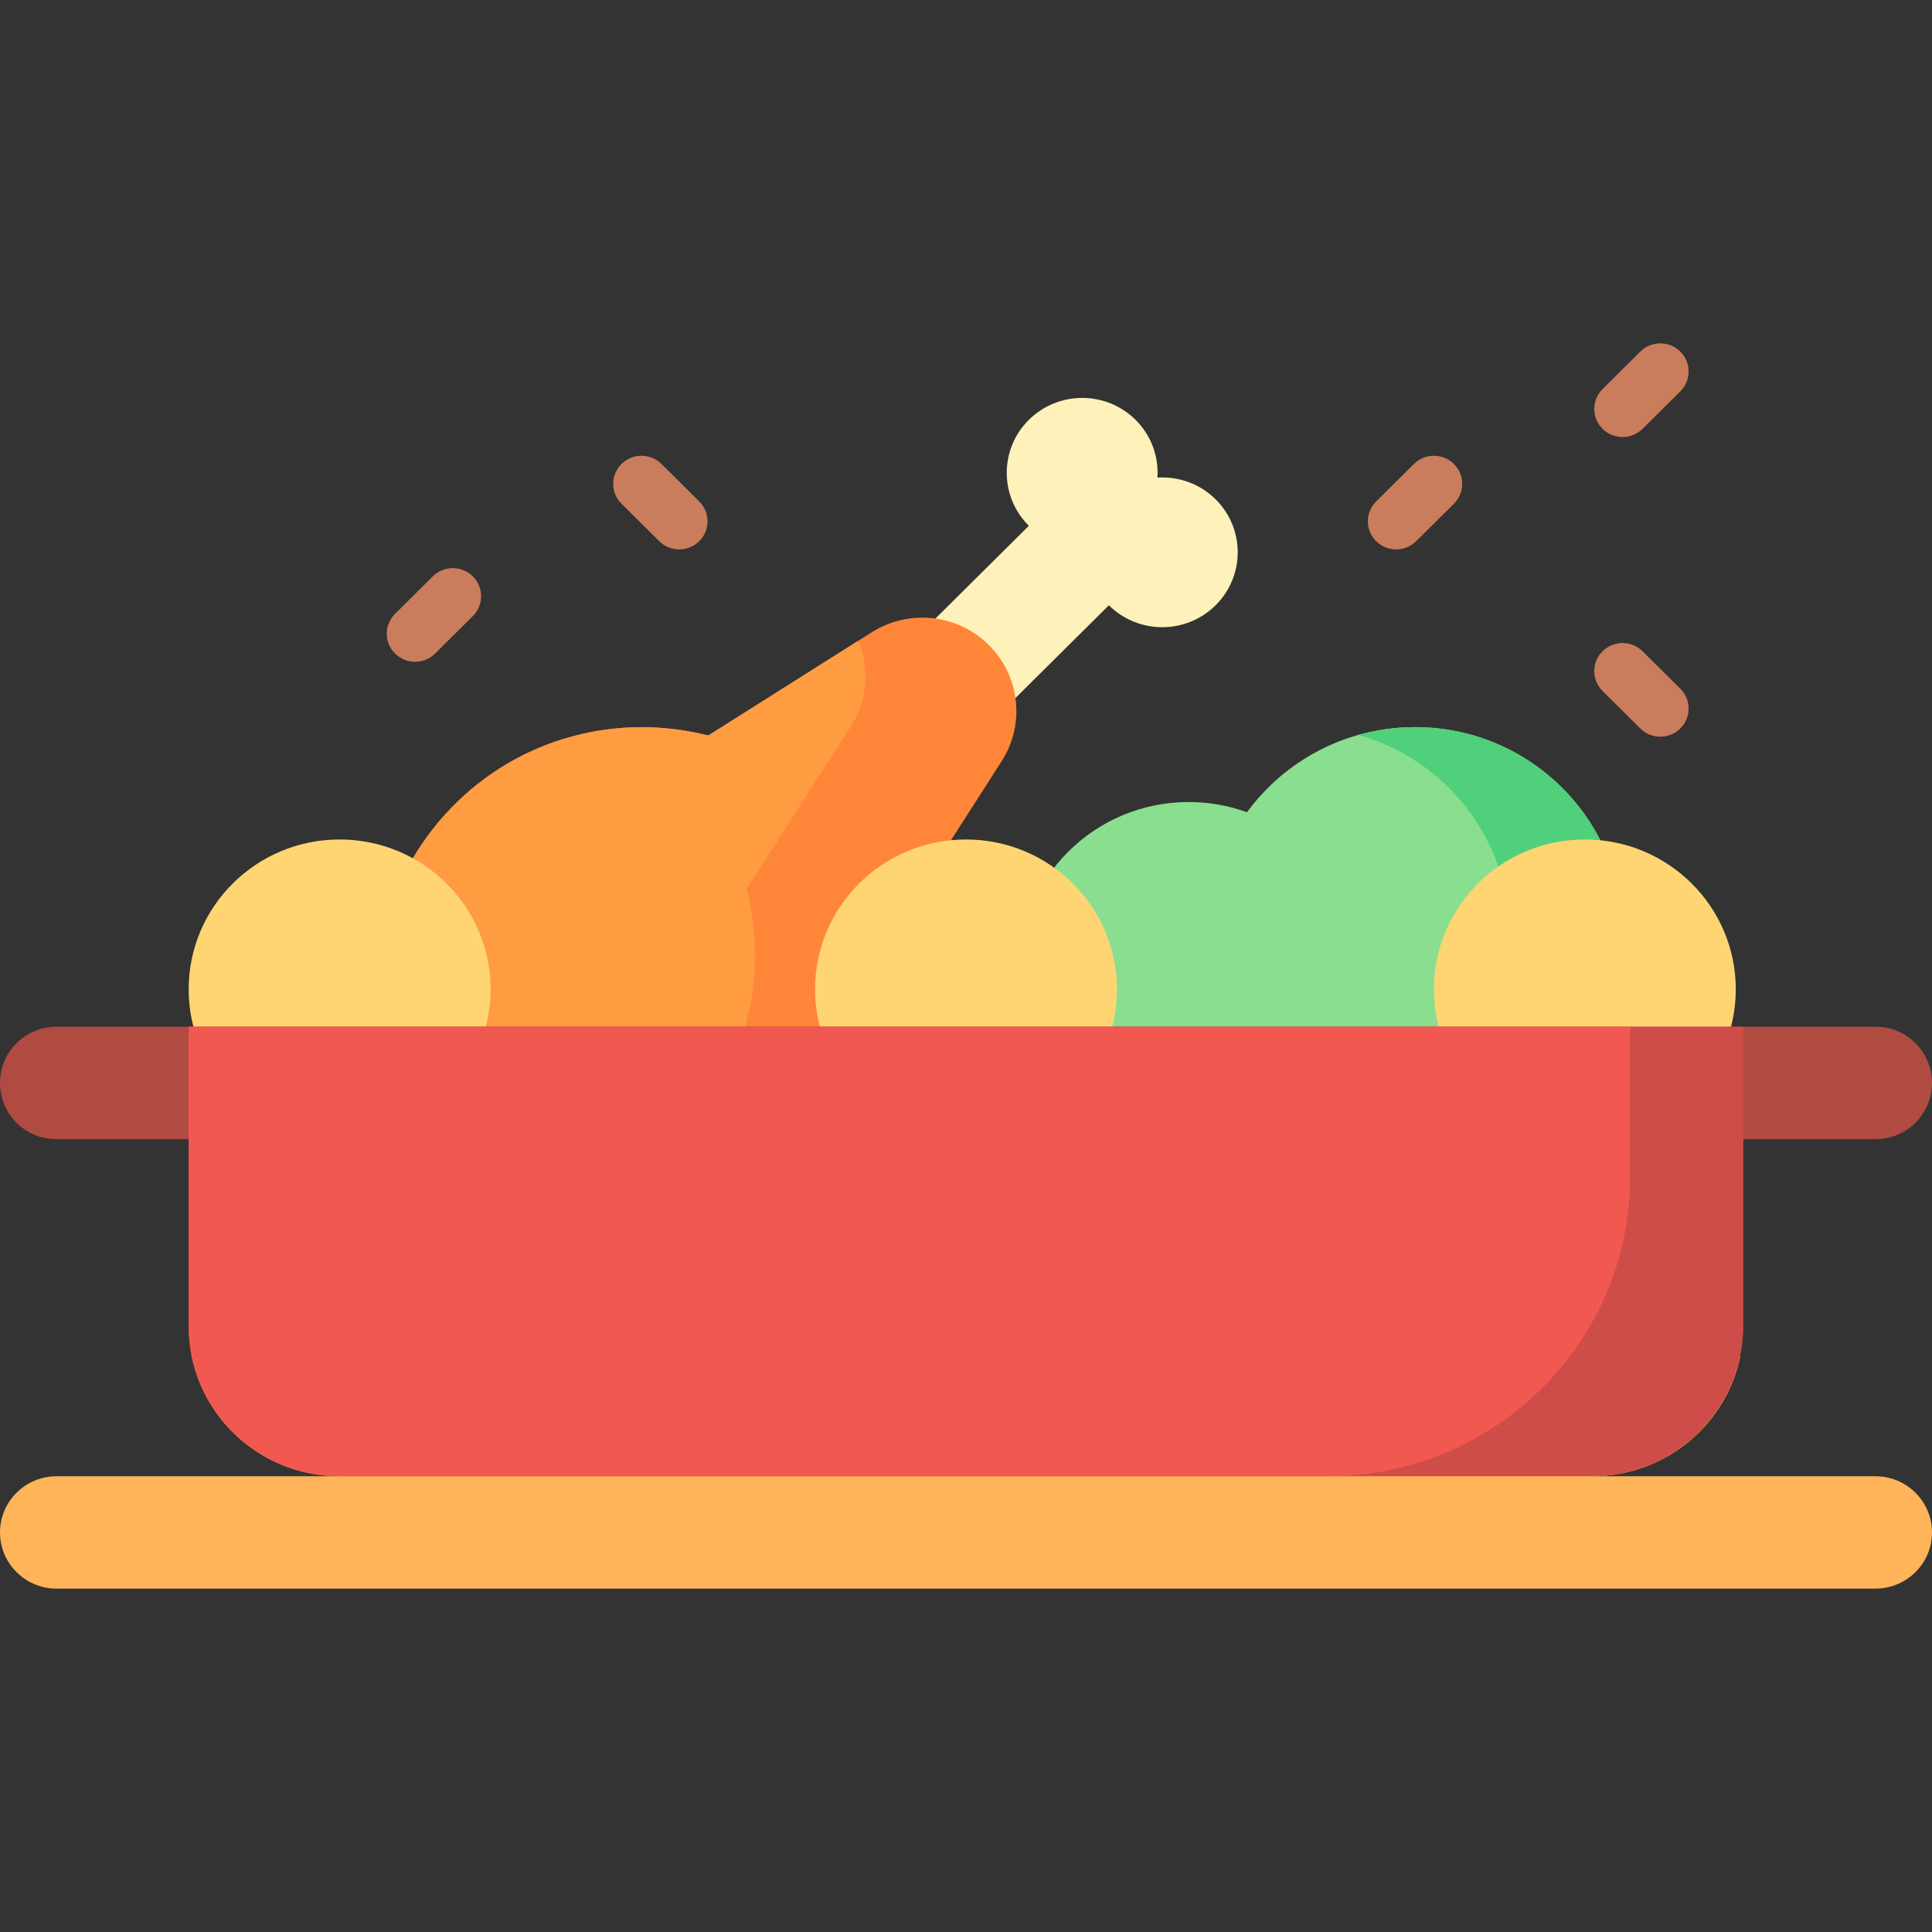
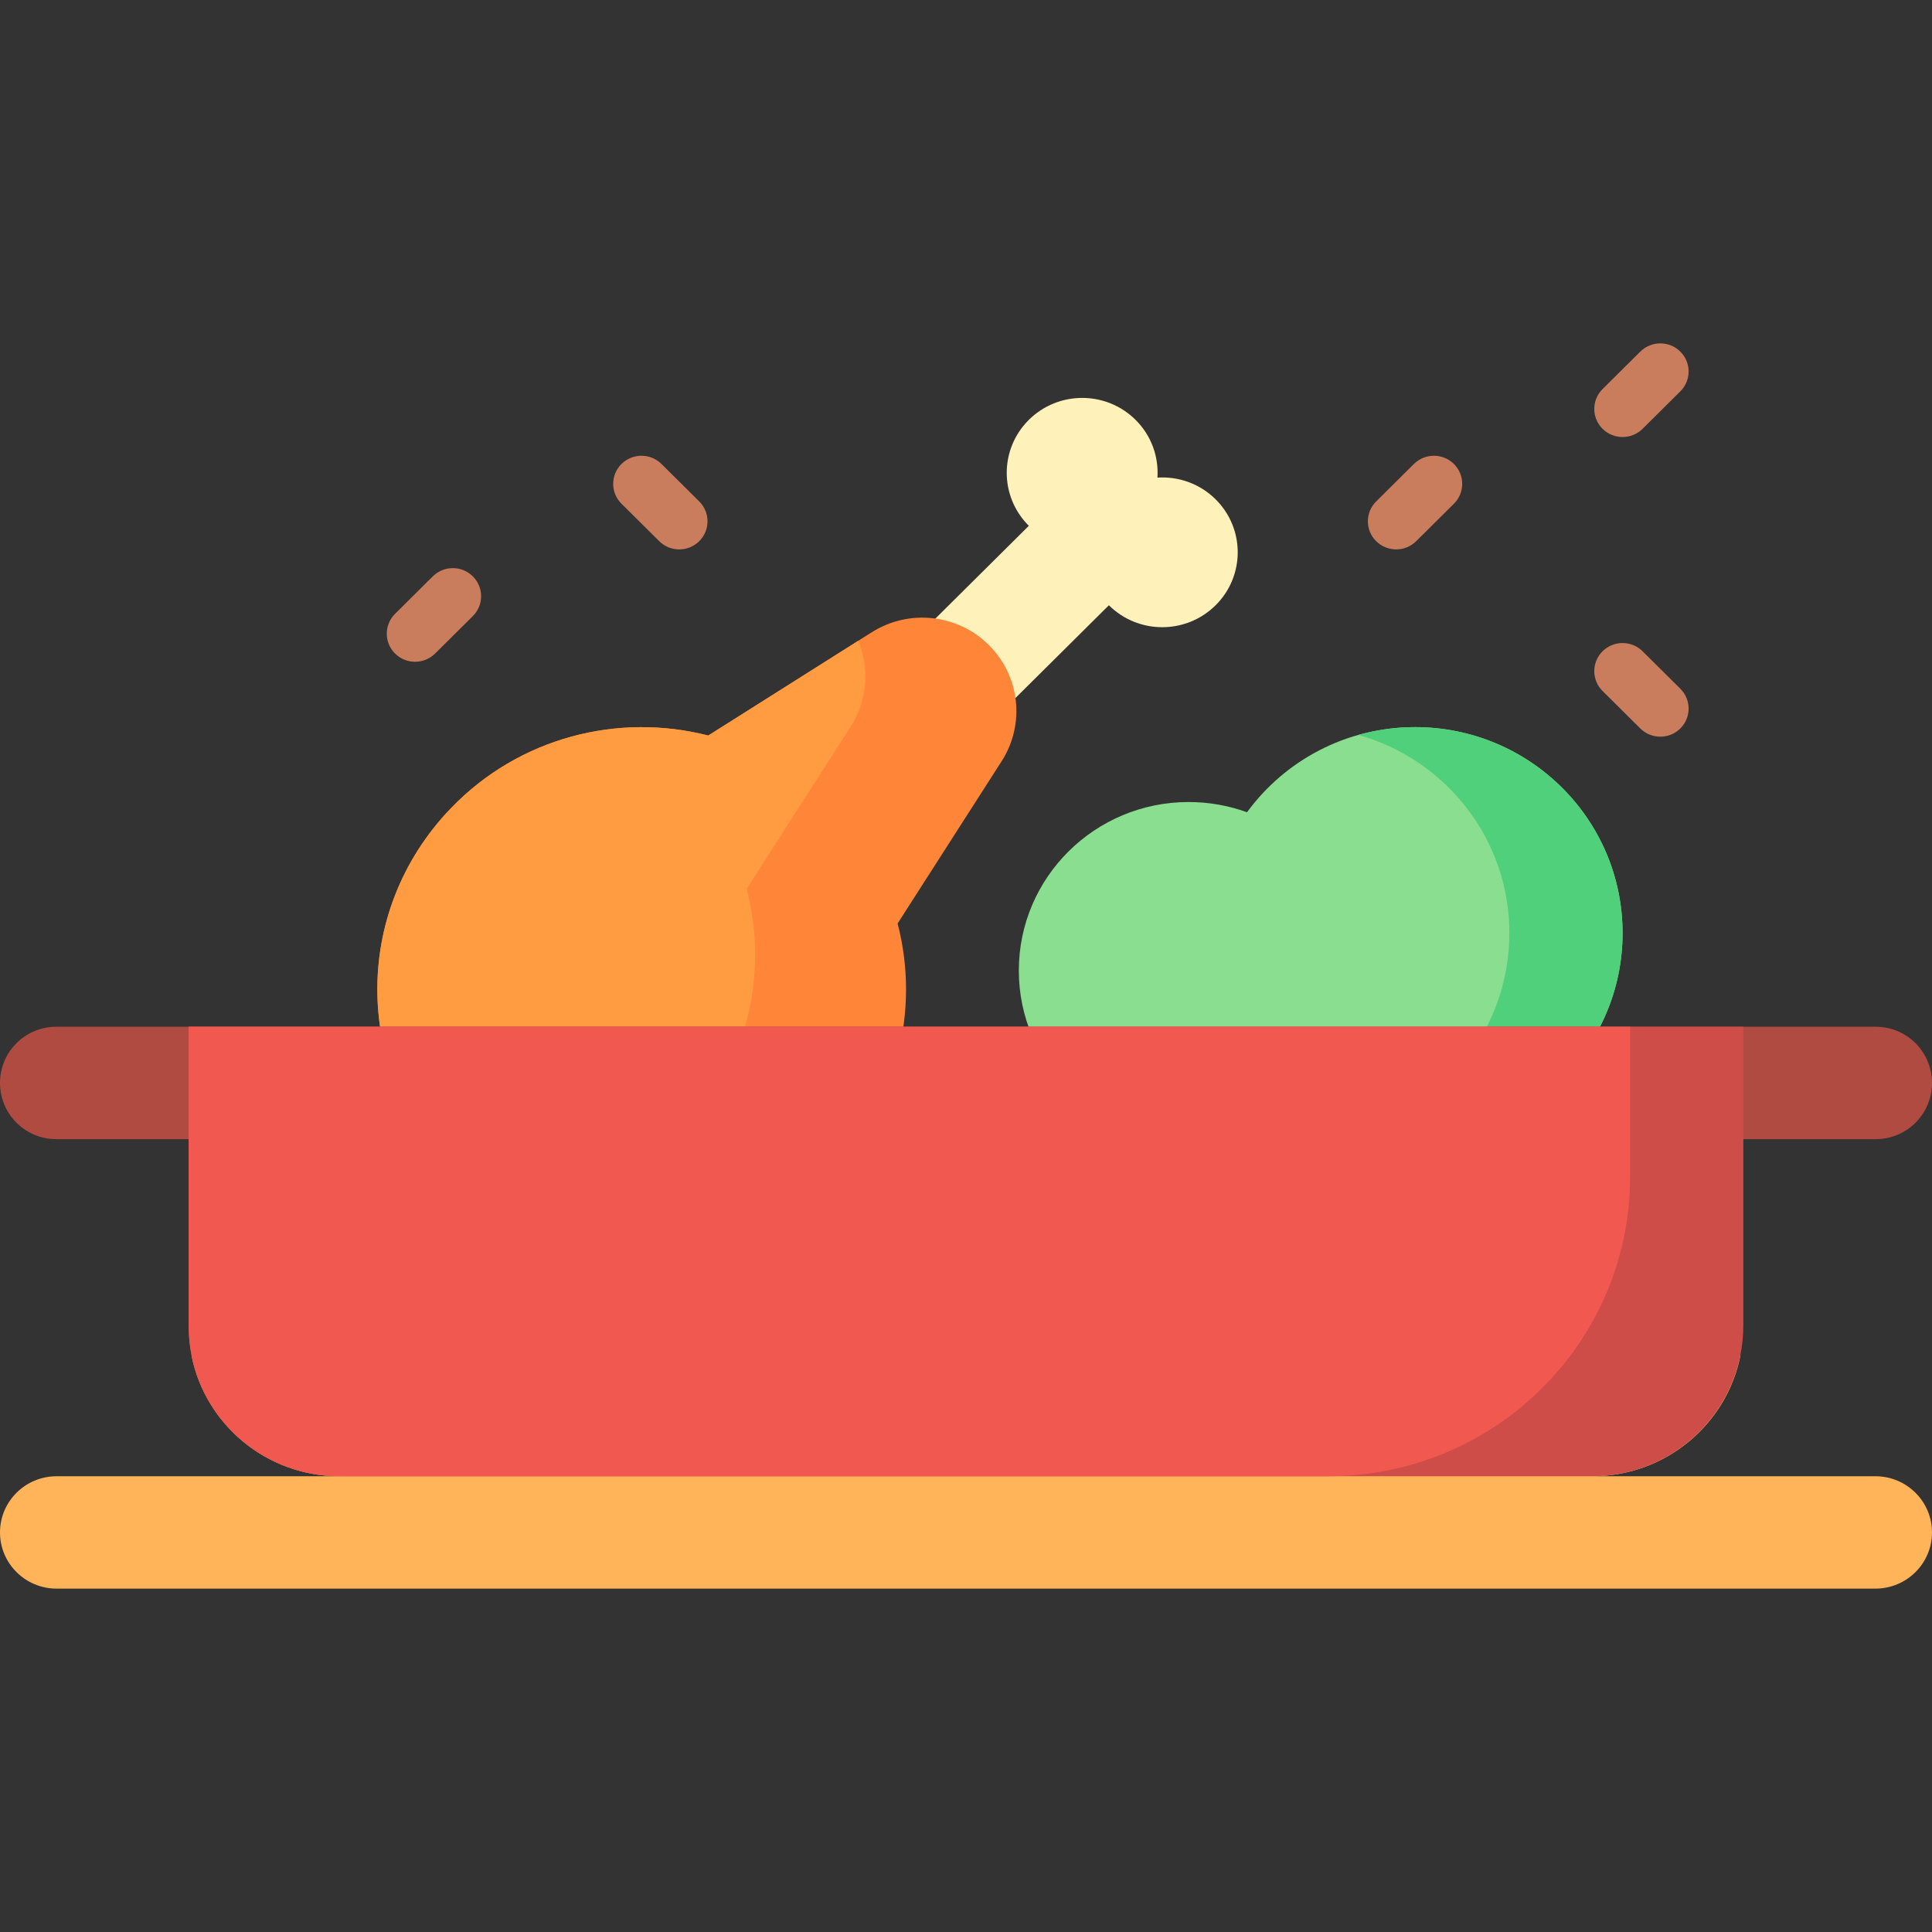
<svg xmlns="http://www.w3.org/2000/svg" version="1.1" id="Capa_1" x="0px" y="0px" viewBox="0 0 512 512" style="enable-background:new 0 0 512 512;" xml:space="preserve">
  <rect x="0" y="0" width="512" height="512" fill="#333333" stroke="none" />
  <path style="fill:#89DF8F;" d="M430,247.287c0,30.152-24.624,54.596-55,54.596c-11.795,0-22.713-3.698-31.669-9.972  c-7.736,6.232-17.592,9.972-28.331,9.972c-24.853,0-45-19.999-45-44.669c0-24.67,20.147-44.669,45-44.669  c5.437,0,10.648,0.957,15.473,2.711c9.996-13.668,26.211-22.564,44.527-22.564C405.376,192.691,430,217.134,430,247.287z" />
  <path style="fill:#51D07C;" d="M430,247.287c0,30.152-24.624,54.596-55,54.596c-5.208,0-10.243-0.723-15.016-2.068  c23.09-6.479,40.016-27.534,40.016-52.528c0-24.982-16.91-46.029-39.982-52.518c4.765-1.339,9.785-2.077,14.982-2.077  C405.376,192.691,430,217.134,430,247.287z" />
  <path style="fill:#FFF1BA;" d="M322.151,160.4c-7.81,7.753-20.474,7.753-28.284,0l-42.426,42.115l-21.213-21.057l42.426-42.115  c-7.811-7.753-7.81-20.323,0-28.076s20.474-7.753,28.284,0c4.23,4.199,6.148,9.809,5.797,15.303  c5.535-0.349,11.187,1.556,15.416,5.754C329.962,140.076,329.962,152.647,322.151,160.4z" />
  <path style="fill:#FF8638;" d="M219.621,311.31c-27.248,27.048-71.371,27.135-98.728,0.264c-27.288-26.803-27.933-69.8-1.421-97.359  c18.234-18.953,44.52-25.373,68.226-19.293l43.334-27.373c9.859-6.228,22.752-4.823,31.015,3.38l0,0  c8.263,8.202,9.678,21.001,3.405,30.787l-27.576,43.015C243.873,267.771,237.799,293.266,219.621,311.31z" />
  <path style="fill:#FF9C41;" d="M225.452,192.539l-27.576,43.015c5.997,23.04-0.077,48.535-18.255,66.579  c-12.426,12.335-28.363,19.044-44.617,20.165c-5.034-2.902-9.783-6.473-14.111-10.725c-27.288-26.803-27.933-69.8-1.421-97.359  c18.234-18.953,44.521-25.373,68.226-19.293l39.748-25.108C230.468,177.088,229.917,185.573,225.452,192.539z" />
-   <path style="fill:#FFD573;" d="M130,262.177c0,21.929-17.909,39.706-40,39.706s-40-17.777-40-39.706s17.909-39.706,40-39.706  S130,240.248,130,262.177z M256,222.471c-22.091,0-40,17.777-40,39.706s17.909,39.706,40,39.706s40-17.777,40-39.706  S278.091,222.471,256,222.471z M420,222.471c-22.091,0-40,17.777-40,39.706s17.909,39.706,40,39.706s40-17.777,40-39.706  S442.091,222.471,420,222.471z" />
  <path style="fill:#FFB45A;" d="M512,406.111c0,8.223-6.716,14.89-15,14.89H15c-8.284,0-15-6.666-15-14.89s6.716-14.89,15-14.89h75  c-19.429,0-35.617-13.753-39.238-31.985h410.476c-3.621,18.232-19.809,31.985-39.238,31.985h75  C505.284,391.221,512,397.888,512,406.111z" />
  <path style="fill:#B04B42;" d="M512,286.993L512,286.993c0,8.223-6.666,14.89-14.89,14.89H14.89c-8.223,0-14.89-6.666-14.89-14.89  l0,0c0-8.223,6.666-14.89,14.89-14.89h482.22C505.334,272.103,512,278.77,512,286.993z" />
  <path style="fill:#CE4D48;" d="M422,391.221H90c-22.091,0-40-17.909-40-40v-79.118h412v79.118  C462,373.313,444.091,391.221,422,391.221z" />
  <path style="fill:#F15950;" d="M352,391.221H90c-22.091,0-40-17.777-40-39.706v-79.412h382v39.706  C432,355.667,396.183,391.221,352,391.221z" />
  <path style="fill:#C97D5D;" d="M445.304,182.52c2.929,2.907,2.929,7.621,0,10.529c-1.465,1.454-3.385,2.181-5.304,2.181  s-3.839-0.727-5.304-2.181l-10-9.927c-2.929-2.907-2.929-7.621,0-10.529c2.93-2.907,7.678-2.907,10.607,0L445.304,182.52z   M175.304,122.961c-2.93-2.907-7.678-2.907-10.607,0s-2.929,7.621,0,10.529l10,9.927c1.465,1.454,3.385,2.181,5.304,2.181  s3.839-0.727,5.304-2.181c2.929-2.907,2.929-7.621,0-10.529L175.304,122.961z M430,115.817c1.919,0,3.839-0.727,5.304-2.181  l10-9.927c2.929-2.907,2.929-7.621,0-10.529c-2.93-2.907-7.678-2.907-10.607,0l-10,9.927c-2.929,2.907-2.929,7.621,0,10.529  C426.161,115.09,428.081,115.817,430,115.817z M114.696,152.741l-10,9.927c-2.929,2.907-2.929,7.621,0,10.529  c1.465,1.454,3.385,2.181,5.304,2.181s3.839-0.727,5.304-2.181l10-9.927c2.929-2.907,2.929-7.621,0-10.529  C122.374,149.833,117.626,149.833,114.696,152.741z M374.696,122.961l-10,9.927c-2.929,2.907-2.929,7.621,0,10.529  c1.465,1.454,3.385,2.181,5.304,2.181s3.839-0.727,5.304-2.181l10-9.927c2.929-2.907,2.929-7.621,0-10.529  C382.374,120.054,377.626,120.054,374.696,122.961z" />
  <g>
</g>
  <g>
</g>
  <g>
</g>
  <g>
</g>
  <g>
</g>
  <g>
</g>
  <g>
</g>
  <g>
</g>
  <g>
</g>
  <g>
</g>
  <g>
</g>
  <g>
</g>
  <g>
</g>
  <g>
</g>
  <g>
</g>
</svg>